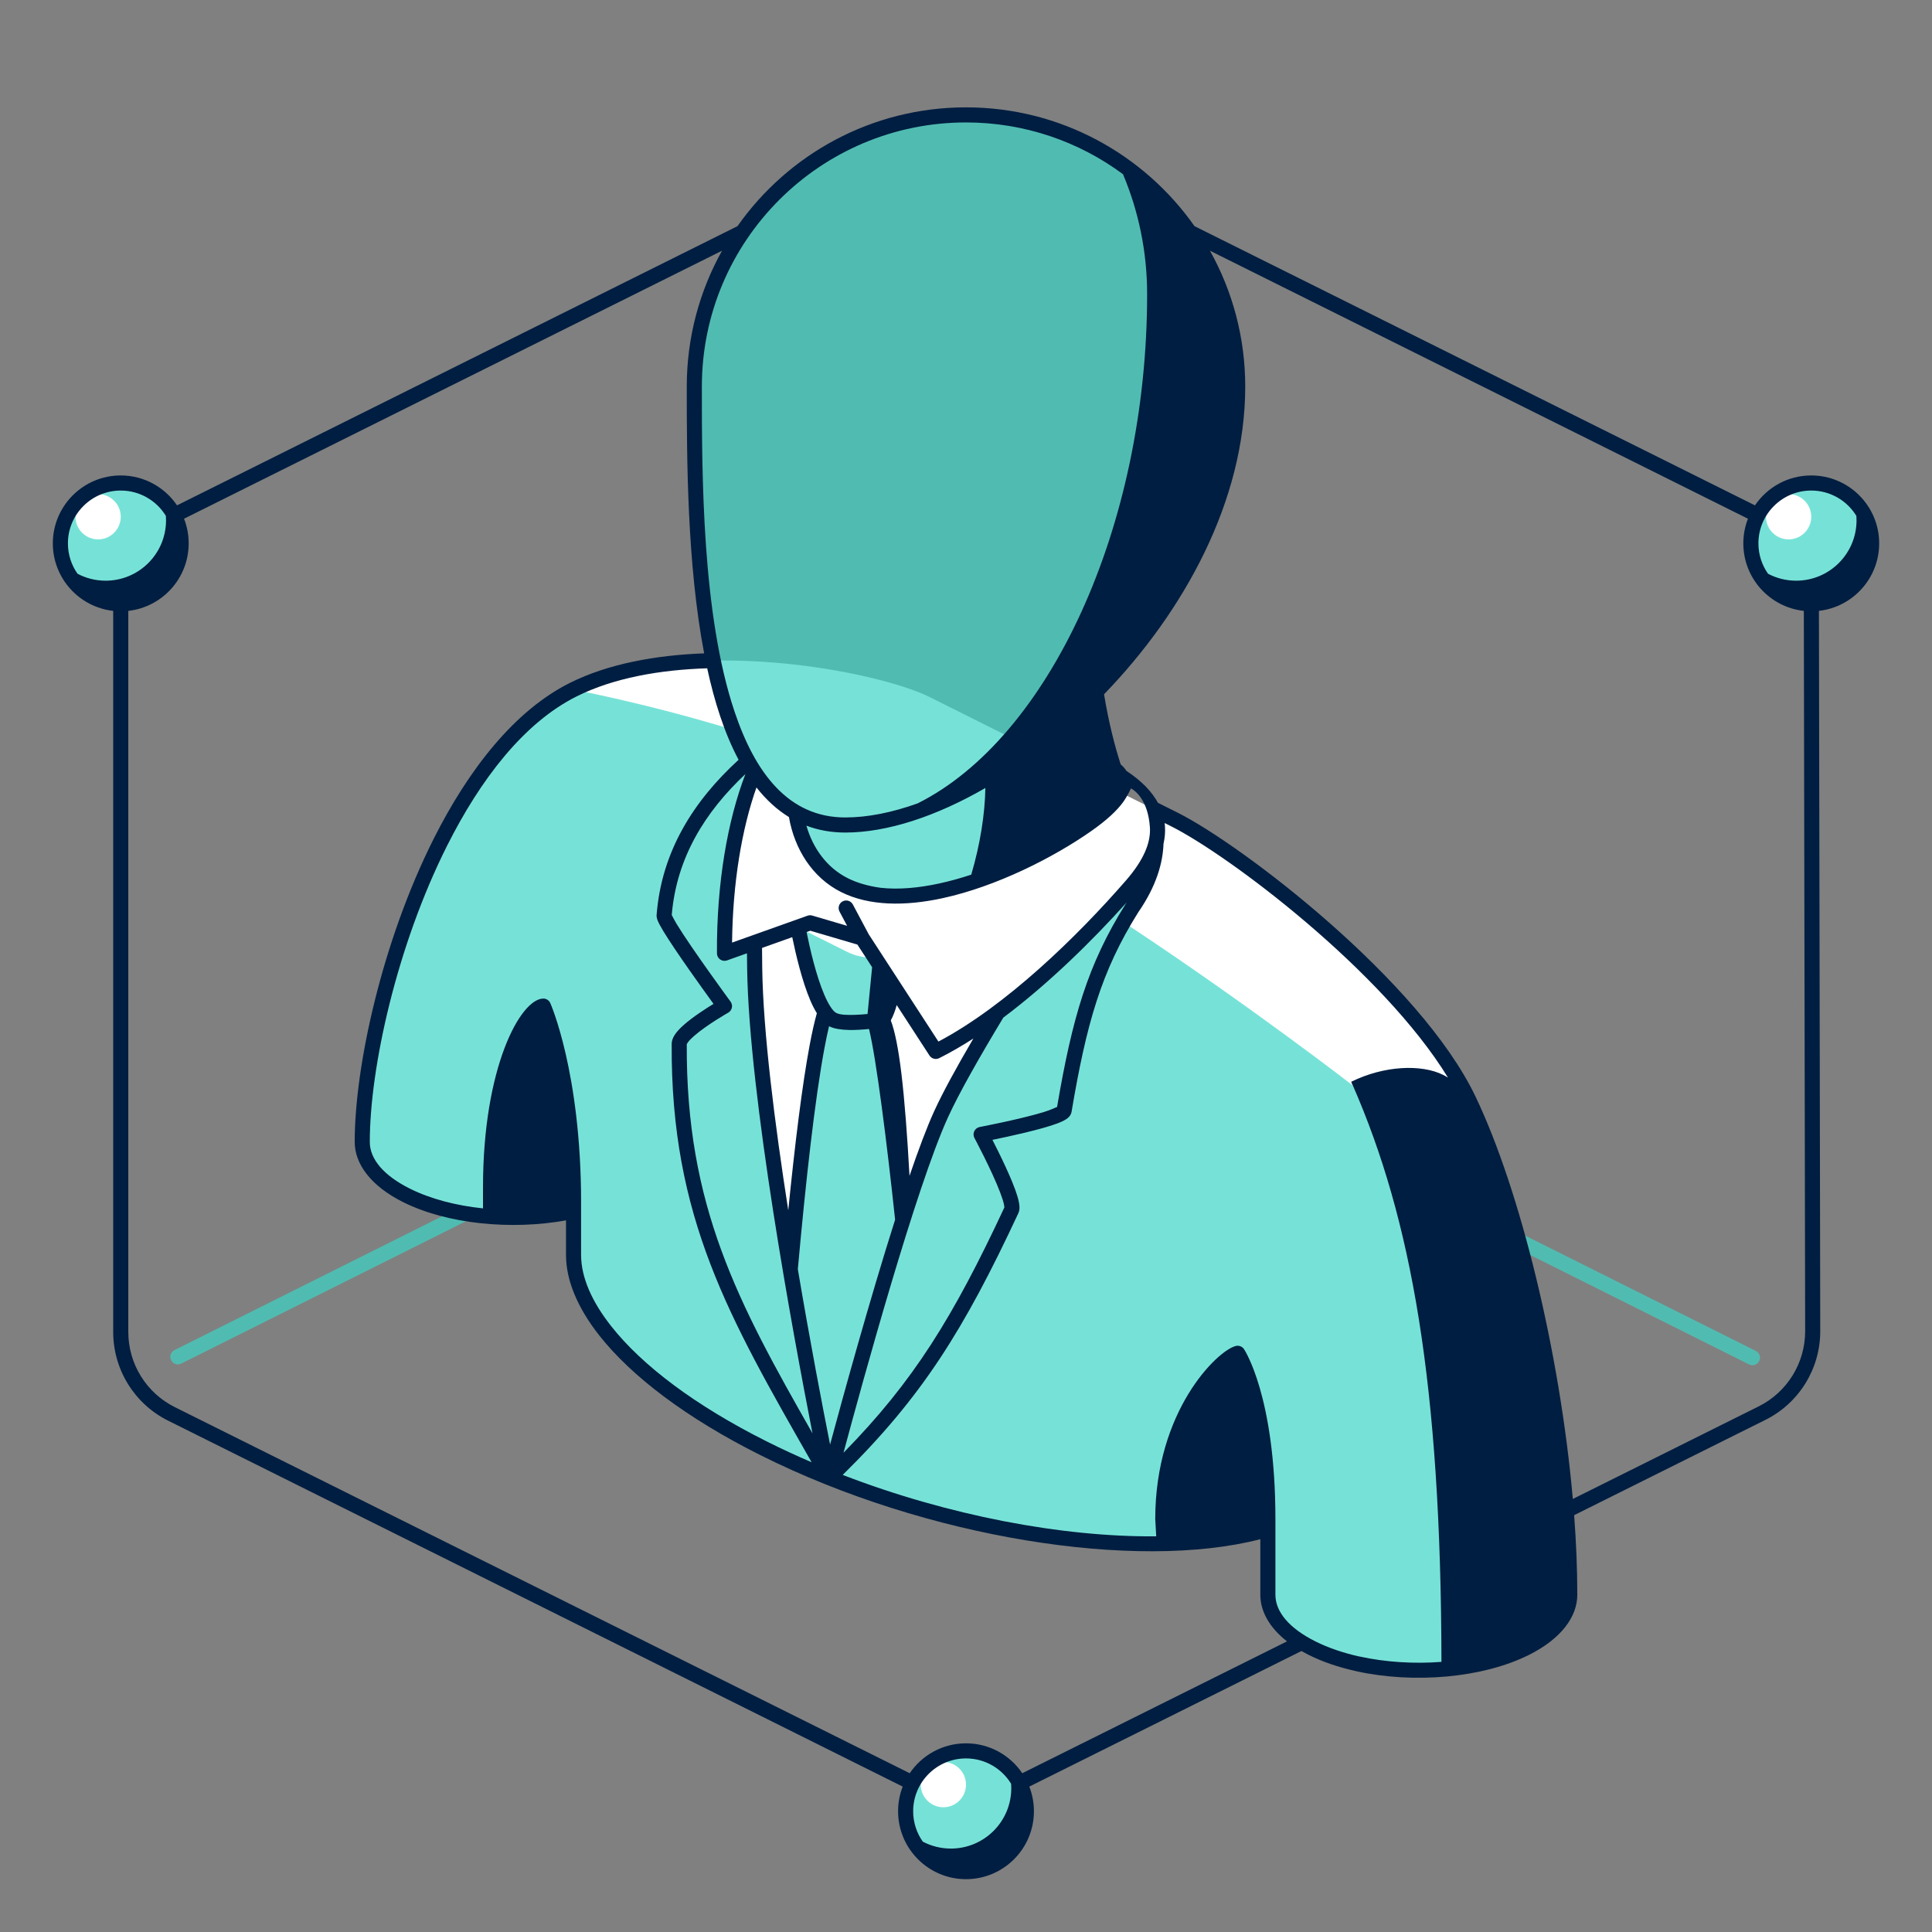
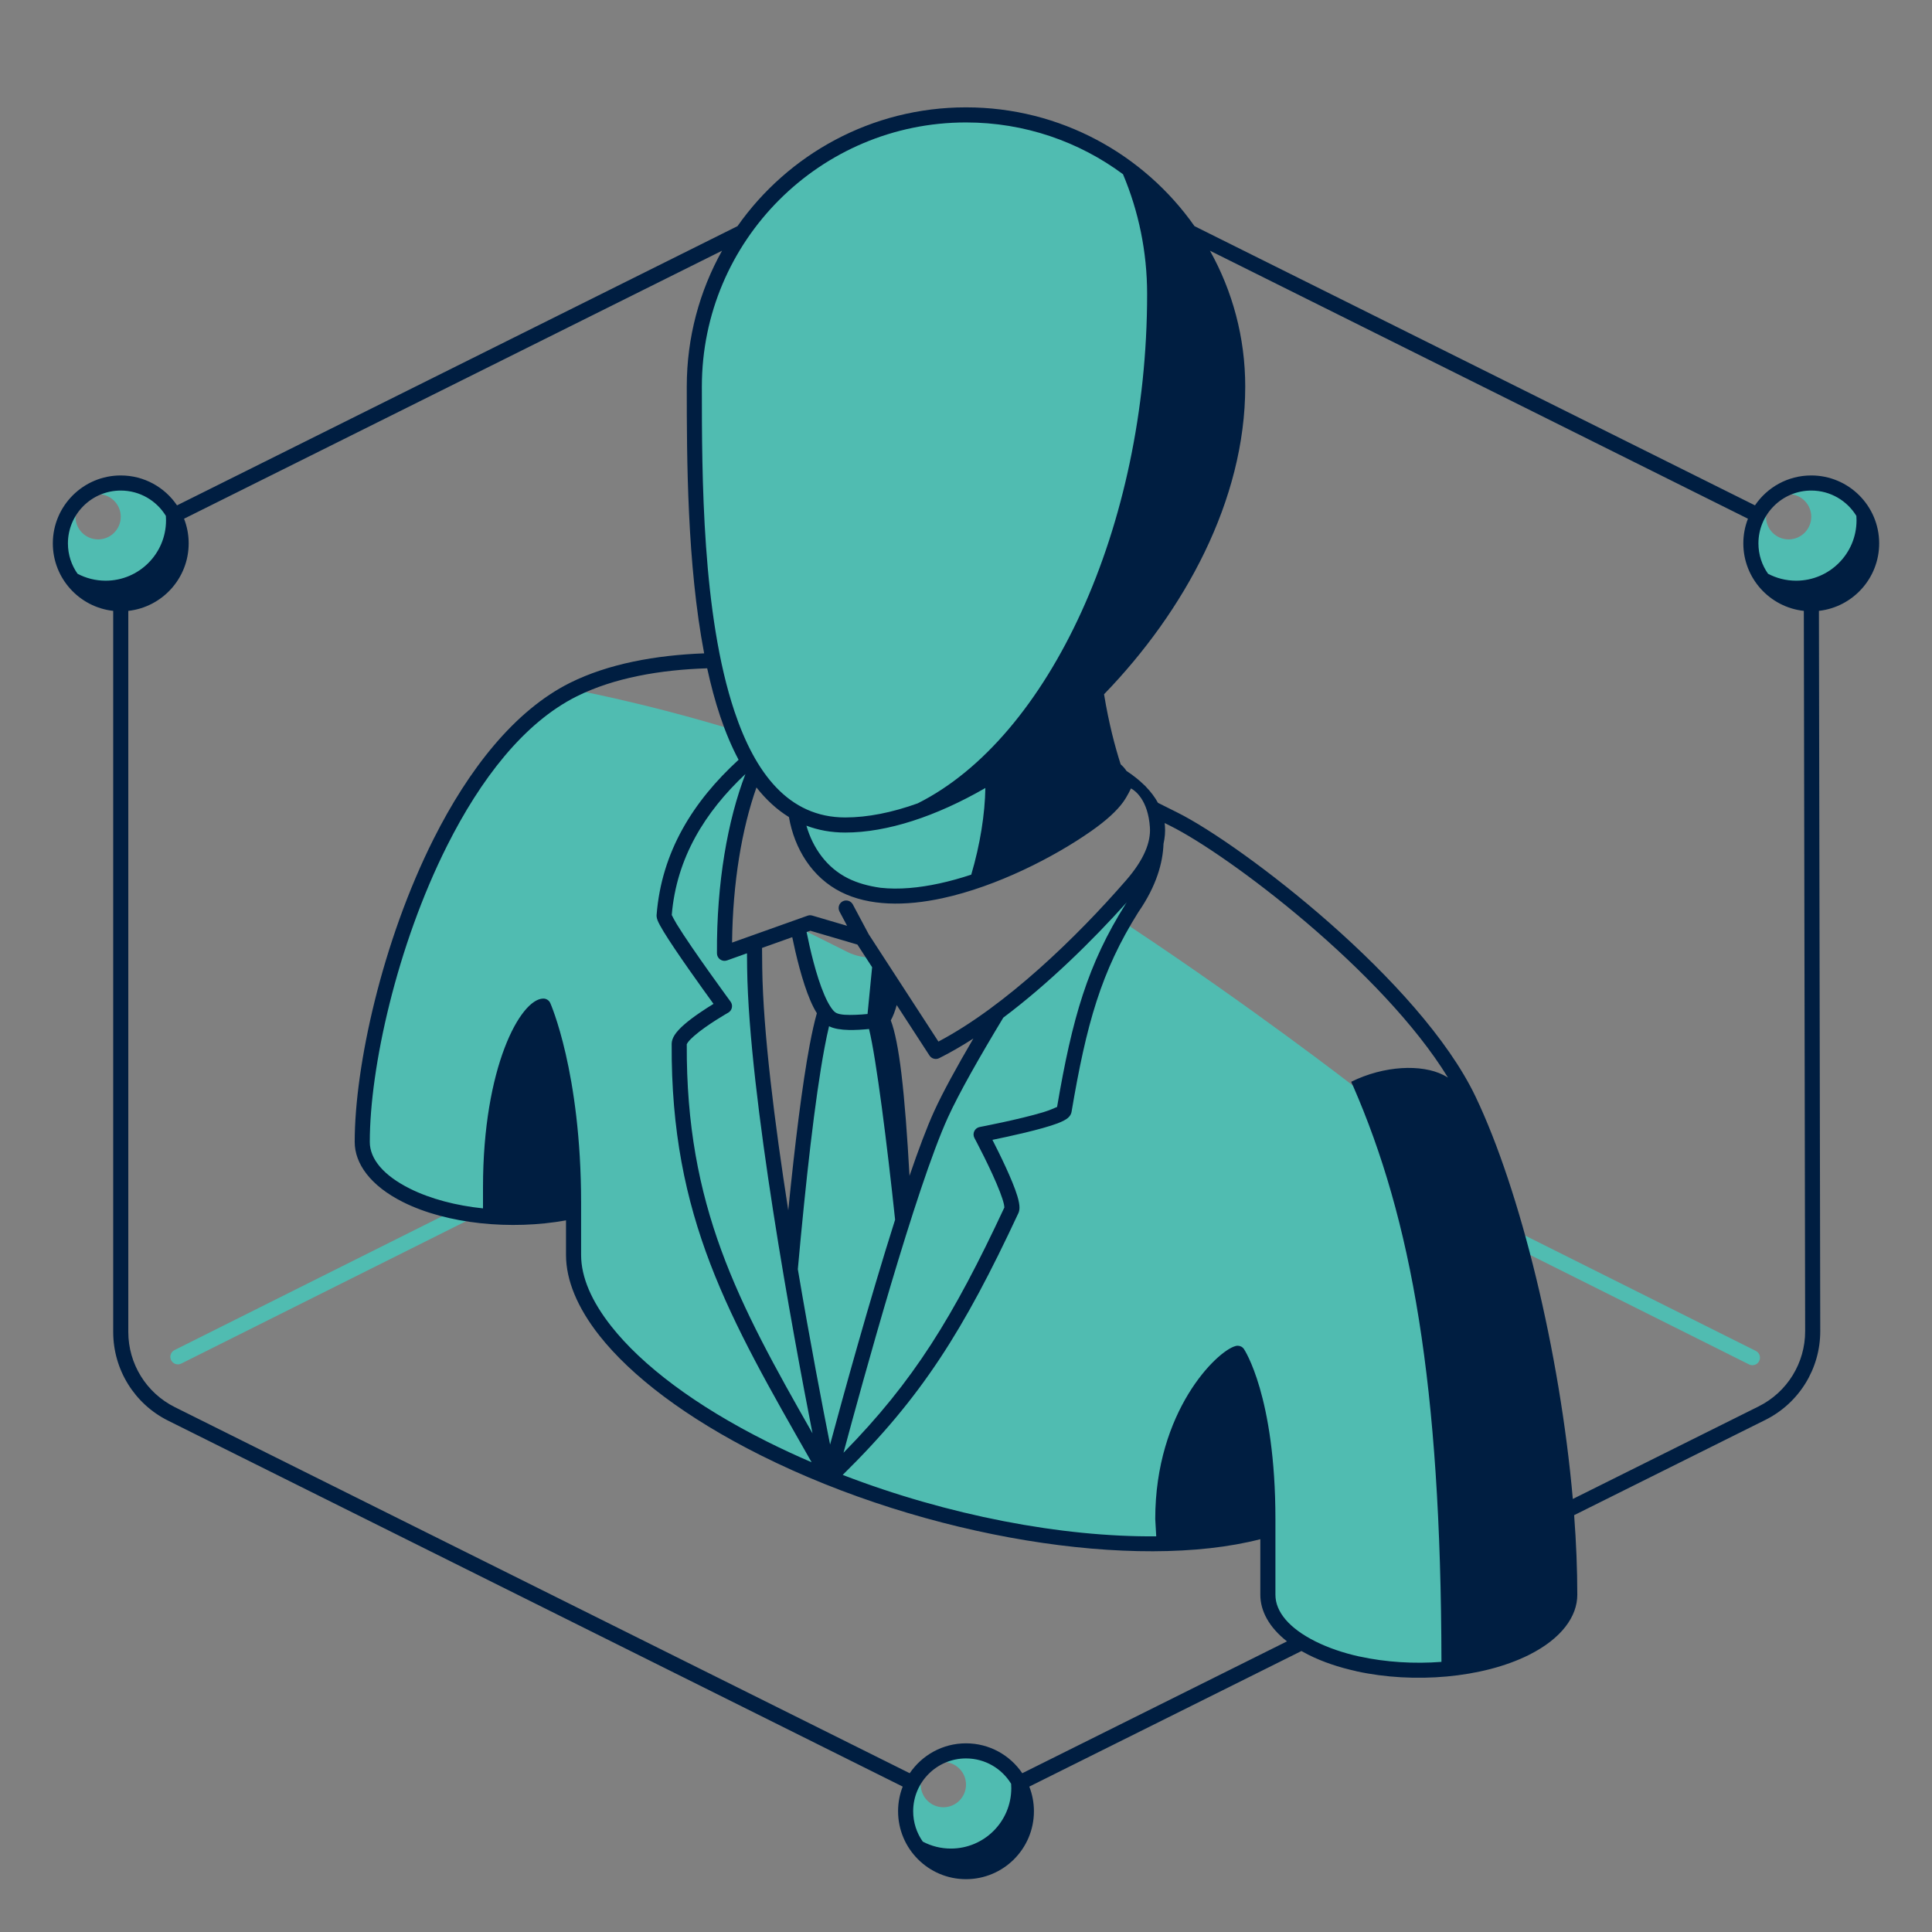
<svg xmlns="http://www.w3.org/2000/svg" xmlns:ns1="http://www.serif.com/" width="100%" height="100%" viewBox="0 0 256 256" xml:space="preserve" style="fill-rule:evenodd;clip-rule:evenodd;stroke-linejoin:round;stroke-miterlimit:2;">
  <rect x="0" y="0" width="256" height="256" fill="#808080" stroke="none" />
  <g id="Personal-Alignment-1.2" ns1:id="Personal Alignment 1.2">
-     <path d="M128,232C132.415,232 136,235.585 136,240C136,244.415 132.415,248 128,248C123.585,248 120,244.415 120,240C120,235.585 123.585,232 128,232ZM48,151.317C48,134.77 58,100.362 75.955,91.385C90.754,83.985 116.184,88.863 123.218,92.38C130.252,95.897 147.155,104.355 155.578,108.566C164,112.777 187.376,130.589 194.607,145.722C201.839,160.854 208,189.317 208,211.317C208,213.877 206.048,216.437 202.145,218.389C196.162,221.381 187.318,222.08 180,220.486C174.779,219.11 170.165,217.126 168.15,212.544L168,202.638C151.89,207.418 123.547,203.09 101.246,191.94C85.004,183.819 76,174.095 76,166.299L76,160.486C68.682,162.08 59.838,161.381 53.855,158.389C49.952,156.437 48,153.877 48,151.317ZM16,64C20.415,64 24,67.585 24,72C24,76.415 20.415,80 16,80C11.585,80 8,76.415 8,72C8,67.585 11.585,64 16,64ZM240,64C244.415,64 248,67.585 248,72C248,76.415 244.415,80 240,80C235.585,80 232,76.415 232,72C232,67.585 235.585,64 240,64Z" style="fill:white;" />
-     <path d="M128,232C132.415,232 136,235.585 136,240C136,244.415 132.415,248 128,248C123.585,248 120,244.415 120,240C120,235.585 123.585,232 128,232ZM125,233.473C126.656,233.473 128,234.817 128,236.473C128,238.128 126.656,239.473 125,239.473C123.344,239.473 122,238.128 122,236.473C122,234.817 123.344,233.473 125,233.473ZM59.955,160.476C57.741,159.991 55.667,159.295 53.855,158.389C49.952,156.437 48,153.877 48,151.317C48,134.77 58,100.362 75.955,91.385C75.955,91.385 85.228,93.075 97.141,96.695C92.053,83.759 92,63.81 92,51.225C92,31.356 108.131,15.225 128,15.225C147.869,15.225 164,31.356 164,51.225C164,66.206 155.851,80.831 145.223,91.659C145.919,96.043 146.814,99.338 147.639,101.863C145.887,100.493 142.202,99.531 137.422,98.597L137.395,98.618C140.14,99.243 144.398,100.444 147.829,102.438C148.104,103.252 148.368,103.981 148.61,104.636C148.161,105.901 146.7,107.427 144,109.317C137.224,114.06 125.475,119.567 116.65,118.632C114.886,118.397 113.282,117.958 111.909,117.271C108.196,115.415 106.044,111.68 105.454,107.646C103.297,106.423 101.486,104.578 99.967,102.271C98.499,106.142 96.359,115.326 96,126L99.971,124.902C99.974,126.002 99.983,127.14 100,128.317C100.148,138.638 102.397,154.466 104.71,168.202C106.059,153.236 107.667,139.545 109.32,134.111C107.516,131.539 106.204,125.341 105.732,122.849L105.966,122.766C106.212,123.028 106.562,123.281 107.012,123.506L112.327,126.163C113.378,126.689 114.731,126.941 115.93,126.894L118.319,130.572C118.036,132.551 117.582,134.214 116.906,135.116L116.929,135.164C118.39,138.176 119.194,148.404 119.785,161.197C121.553,155.671 123.278,150.759 124.69,147.662C126.188,144.376 128.974,139.478 132.192,134.158C138.783,129.246 145.149,122.842 149.954,117.317C151.76,115.241 152.771,113.371 153.174,111.688C153.106,114.068 152.31,116.988 150,120.317C149.575,120.992 149.173,121.661 148.79,122.326C149.134,122.43 149.47,122.59 149.799,122.808C165.914,133.49 179.265,143.839 179.265,143.839C186.885,147.649 192.704,149.675 197.249,151.956C198.534,155.343 199.76,159.108 200.894,163.123L232.653,179.003C233.147,179.25 233.347,179.851 233.1,180.344C232.853,180.838 232.252,181.038 231.758,180.792L201.603,165.714C205.404,180.029 208,197.035 208,211.317C208,213.877 206.048,216.437 202.145,218.389C196.162,221.381 187.318,222.08 180,220.486C178.213,220.128 167.761,216.038 168.004,211.509L168.15,202.593C154.071,206.84 130.514,204.059 109.856,195.797L109.856,195.797C106.915,194.621 104.033,193.333 101.246,191.94C85.004,183.819 76,174.095 76,166.299L76,160.486C71.998,161.357 67.539,161.543 63.342,161.044L63.301,161.039L24.019,180.68C23.525,180.927 22.924,180.727 22.677,180.233C22.43,179.739 22.631,179.138 23.124,178.891L59.955,160.476ZM63.057,161.008L63.105,161.015L63.057,161.008ZM62.858,160.983L62.909,160.989L62.858,160.983ZM62.662,160.956L62.698,160.961L62.662,160.956ZM62.52,160.936L62.573,160.944L62.52,160.936ZM62.325,160.908L62.378,160.916L62.325,160.908ZM62.131,160.879L62.185,160.887L62.131,160.879ZM61.99,160.857L62.042,160.865L61.99,160.857ZM61.796,160.826L61.848,160.835L61.796,160.826ZM61.603,160.794L61.651,160.802L61.603,160.794ZM61.466,160.771L61.514,160.779L61.466,160.771ZM61.273,160.737L61.32,160.746L61.273,160.737ZM61.081,160.702L61.122,160.71L61.081,160.702ZM60.95,160.678L60.99,160.686L60.95,160.678ZM60.753,160.641L60.797,160.649L60.753,160.641ZM60.562,160.603L60.599,160.61L60.562,160.603ZM60.443,160.579L60.47,160.584L60.443,160.579ZM60.239,160.537L60.279,160.545L60.239,160.537ZM60.048,160.496L60.083,160.504L60.048,160.496ZM110.25,135.053L110.347,135.108C110.315,135.091 110.283,135.073 110.25,135.053ZM16,64C20.415,64 24,67.585 24,72C24,76.415 20.415,80 16,80C11.585,80 8,76.415 8,72C8,67.585 11.585,64 16,64ZM240,64C244.415,64 248,67.585 248,72C248,76.415 244.415,80 240,80C235.585,80 232,76.415 232,72C232,67.585 235.585,64 240,64ZM237,65.473C238.656,65.473 240,66.817 240,68.473C240,70.128 238.656,71.473 237,71.473C235.344,71.473 234,70.128 234,68.473C234,66.817 235.344,65.473 237,65.473ZM13,65.473C14.656,65.473 16,66.817 16,68.473C16,70.128 14.656,71.473 13,71.473C11.344,71.473 10,70.128 10,68.473C10,66.817 11.344,65.473 13,65.473Z" style="fill:rgb(61,214,199);fill-opacity:0.7;" />
+     <path d="M128,232C132.415,232 136,235.585 136,240C136,244.415 132.415,248 128,248C123.585,248 120,244.415 120,240C120,235.585 123.585,232 128,232ZM125,233.473C126.656,233.473 128,234.817 128,236.473C128,238.128 126.656,239.473 125,239.473C123.344,239.473 122,238.128 122,236.473C122,234.817 123.344,233.473 125,233.473ZM59.955,160.476C57.741,159.991 55.667,159.295 53.855,158.389C49.952,156.437 48,153.877 48,151.317C48,134.77 58,100.362 75.955,91.385C75.955,91.385 85.228,93.075 97.141,96.695C92.053,83.759 92,63.81 92,51.225C92,31.356 108.131,15.225 128,15.225C147.869,15.225 164,31.356 164,51.225C164,66.206 155.851,80.831 145.223,91.659C145.919,96.043 146.814,99.338 147.639,101.863C145.887,100.493 142.202,99.531 137.422,98.597L137.395,98.618C140.14,99.243 144.398,100.444 147.829,102.438C148.104,103.252 148.368,103.981 148.61,104.636C148.161,105.901 146.7,107.427 144,109.317C137.224,114.06 125.475,119.567 116.65,118.632C114.886,118.397 113.282,117.958 111.909,117.271C108.196,115.415 106.044,111.68 105.454,107.646C103.297,106.423 101.486,104.578 99.967,102.271C98.499,106.142 96.359,115.326 96,126L99.971,124.902C99.974,126.002 99.983,127.14 100,128.317C100.148,138.638 102.397,154.466 104.71,168.202C106.059,153.236 107.667,139.545 109.32,134.111C107.516,131.539 106.204,125.341 105.732,122.849L105.966,122.766C106.212,123.028 106.562,123.281 107.012,123.506L112.327,126.163C113.378,126.689 114.731,126.941 115.93,126.894L118.319,130.572C118.036,132.551 117.582,134.214 116.906,135.116L116.929,135.164C118.39,138.176 119.194,148.404 119.785,161.197C126.188,144.376 128.974,139.478 132.192,134.158C138.783,129.246 145.149,122.842 149.954,117.317C151.76,115.241 152.771,113.371 153.174,111.688C153.106,114.068 152.31,116.988 150,120.317C149.575,120.992 149.173,121.661 148.79,122.326C149.134,122.43 149.47,122.59 149.799,122.808C165.914,133.49 179.265,143.839 179.265,143.839C186.885,147.649 192.704,149.675 197.249,151.956C198.534,155.343 199.76,159.108 200.894,163.123L232.653,179.003C233.147,179.25 233.347,179.851 233.1,180.344C232.853,180.838 232.252,181.038 231.758,180.792L201.603,165.714C205.404,180.029 208,197.035 208,211.317C208,213.877 206.048,216.437 202.145,218.389C196.162,221.381 187.318,222.08 180,220.486C178.213,220.128 167.761,216.038 168.004,211.509L168.15,202.593C154.071,206.84 130.514,204.059 109.856,195.797L109.856,195.797C106.915,194.621 104.033,193.333 101.246,191.94C85.004,183.819 76,174.095 76,166.299L76,160.486C71.998,161.357 67.539,161.543 63.342,161.044L63.301,161.039L24.019,180.68C23.525,180.927 22.924,180.727 22.677,180.233C22.43,179.739 22.631,179.138 23.124,178.891L59.955,160.476ZM63.057,161.008L63.105,161.015L63.057,161.008ZM62.858,160.983L62.909,160.989L62.858,160.983ZM62.662,160.956L62.698,160.961L62.662,160.956ZM62.52,160.936L62.573,160.944L62.52,160.936ZM62.325,160.908L62.378,160.916L62.325,160.908ZM62.131,160.879L62.185,160.887L62.131,160.879ZM61.99,160.857L62.042,160.865L61.99,160.857ZM61.796,160.826L61.848,160.835L61.796,160.826ZM61.603,160.794L61.651,160.802L61.603,160.794ZM61.466,160.771L61.514,160.779L61.466,160.771ZM61.273,160.737L61.32,160.746L61.273,160.737ZM61.081,160.702L61.122,160.71L61.081,160.702ZM60.95,160.678L60.99,160.686L60.95,160.678ZM60.753,160.641L60.797,160.649L60.753,160.641ZM60.562,160.603L60.599,160.61L60.562,160.603ZM60.443,160.579L60.47,160.584L60.443,160.579ZM60.239,160.537L60.279,160.545L60.239,160.537ZM60.048,160.496L60.083,160.504L60.048,160.496ZM110.25,135.053L110.347,135.108C110.315,135.091 110.283,135.073 110.25,135.053ZM16,64C20.415,64 24,67.585 24,72C24,76.415 20.415,80 16,80C11.585,80 8,76.415 8,72C8,67.585 11.585,64 16,64ZM240,64C244.415,64 248,67.585 248,72C248,76.415 244.415,80 240,80C235.585,80 232,76.415 232,72C232,67.585 235.585,64 240,64ZM237,65.473C238.656,65.473 240,66.817 240,68.473C240,70.128 238.656,71.473 237,71.473C235.344,71.473 234,70.128 234,68.473C234,66.817 235.344,65.473 237,65.473ZM13,65.473C14.656,65.473 16,66.817 16,68.473C16,70.128 14.656,71.473 13,71.473C11.344,71.473 10,70.128 10,68.473C10,66.817 11.344,65.473 13,65.473Z" style="fill:rgb(61,214,199);fill-opacity:0.7;" />
    <path d="M97.722,29.966C104.418,20.449 115.488,14.225 128,14.225C140.512,14.225 151.582,20.449 158.278,29.966L232.543,66.962C234.161,64.572 236.898,63 240,63C244.967,63 249,67.033 249,72C249,76.624 245.506,80.437 241.017,80.942L241.192,176.376C241.201,181.362 238.384,185.922 233.921,188.145L208.582,200.768C208.855,204.388 209,207.928 209,211.317C209,214.168 206.939,217.11 202.592,219.284C196.43,222.365 187.324,223.104 179.787,221.463C179.746,221.454 179.707,221.443 179.668,221.429C177.397,220.929 175.268,220.214 173.408,219.284C173.074,219.117 172.754,218.945 172.447,218.77L136.387,236.733C136.783,237.746 137,238.848 137,240C137,244.967 132.967,249 128,249C123.033,249 119,244.967 119,240C119,238.848 119.217,237.746 119.613,236.733L22.271,188.241C17.816,186.022 15,181.473 15,176.496L15,80.944C10.503,80.447 7,76.629 7,72C7,67.033 11.033,63 16,63C19.102,63 21.839,64.572 23.457,66.962L97.722,29.966ZM133.979,236.36C133.993,236.553 134,236.748 134,236.945C134,241.36 130.415,244.945 126,244.945C124.655,244.945 123.387,244.612 122.274,244.025C121.471,242.886 121,241.497 121,240C121,236.137 124.137,233 128,233C130.531,233 132.749,234.346 133.979,236.36ZM95.675,33.22L24.387,68.733C24.783,69.746 25,70.848 25,72C25,76.629 21.497,80.447 17,80.944L17,176.496C17,180.714 19.387,184.57 23.163,186.451L120.543,234.962C122.161,232.572 124.898,231 128,231C131.102,231 133.839,232.572 135.457,234.962L170.531,217.49C168.146,215.619 167,213.442 167,211.317L167,203.952C150.523,208.2 122.759,203.814 100.799,192.834C90.891,187.88 83.645,182.324 79.424,176.973C76.49,173.253 75.001,169.606 75,166.301L75,161.704C67.717,163.019 59.243,162.201 53.408,159.284C49.061,157.11 47,154.168 47,151.317C47,141.277 50.631,124.732 57.465,111.144C62.076,101.976 68.157,94.165 75.508,90.49C80.588,87.95 86.896,86.814 93.303,86.572C91.043,74.737 91,60.846 91,51.225C91,44.691 92.698,38.549 95.675,33.22ZM154.322,109.056C154.34,109.199 154.354,109.342 154.364,109.487C154.413,110.22 154.356,110.994 154.171,111.809C154.082,114.318 153.245,117.386 150.83,120.875C145.911,128.71 143.956,135.66 141.986,147.33C141.945,147.572 141.817,147.861 141.512,148.126C141.262,148.343 140.787,148.601 140.14,148.847C138.012,149.655 133.682,150.591 131.502,151.037C132.439,152.865 134.17,156.371 134.807,158.492C134.997,159.122 135.092,159.654 135.087,160.028C135.084,160.327 135.023,160.57 134.937,160.755C127.658,176.355 122.121,185.136 111.663,195.434C125.599,200.806 140.716,203.685 153.206,203.571L153.076,201.279C153.076,186.959 161.251,179.016 163.706,178.361C163.797,178.333 163.891,178.318 163.984,178.317L164,178.317C164.323,178.317 164.64,178.473 164.832,178.762C164.832,178.762 169,184.905 169,201.317C169,201.317 169,211.317 169,211.317C169,213.587 170.841,215.764 174.302,217.495C176.026,218.356 177.994,219.022 180.095,219.49C180.134,219.494 180.173,219.5 180.213,219.509C183.624,220.251 187.376,220.486 190.999,220.206C190.936,183.309 187.01,161.578 179.265,143.839C179.161,143.687 179.046,143.34 179.046,143.34L179.046,143.339C183.413,141.18 188.366,140.991 191.234,142.433C191.45,142.542 191.659,142.659 191.863,142.786C183.213,128.667 162.834,113.312 155.13,109.461L154.322,109.056ZM160.325,33.22C163.302,38.549 165,44.691 165,51.225C165,66.292 156.918,81.02 146.291,91.994C146.936,95.901 147.739,98.915 148.494,101.278C148.81,101.555 149.066,101.846 149.264,102.151C150.128,102.719 150.922,103.342 151.615,104.021C151.672,104.063 151.725,104.11 151.772,104.164C151.772,104.164 151.807,104.202 151.867,104.276C152.493,104.927 153.026,105.628 153.437,106.378C154.365,106.842 155.232,107.276 156.025,107.672C164.549,111.934 188.191,129.976 195.51,145.291C201.456,157.734 206.69,179.13 208.407,198.621L233.029,186.355C236.812,184.471 239.2,180.605 239.192,176.379L239.017,80.946C234.511,80.456 231,76.635 231,72C231,70.848 231.217,69.746 231.613,68.733L160.325,33.22ZM93.706,88.553C87.48,88.751 81.337,89.811 76.402,92.279C69.389,95.786 63.651,103.295 59.252,112.043C52.569,125.329 49,141.5 49,151.317C49,153.587 50.841,155.764 54.302,157.495C57.061,158.874 60.446,159.746 64,160.116L64,157.317C64,141.373 68.965,132.38 71.968,132.317C72.362,132.305 72.744,132.528 72.914,132.911C72.914,132.911 77,142.048 77,159.407L77,166.299C77,169.23 78.392,172.435 80.994,175.734C85.077,180.91 92.11,186.254 101.693,191.045C103.603,192 105.557,192.905 107.545,193.758C96.594,174.55 88.871,161.324 89,138.311C89.002,137.962 89.125,137.553 89.402,137.126C89.671,136.711 90.107,136.245 90.64,135.777C91.817,134.743 93.497,133.659 94.544,133.018C93.085,131.009 89.547,126.092 87.948,123.468C87.554,122.822 87.272,122.299 87.141,121.969C87.012,121.645 86.991,121.392 87.003,121.239C87.657,112.838 91.862,106.175 97.867,100.674C96.934,98.925 96.126,96.989 95.428,94.909C94.758,92.909 94.189,90.776 93.706,88.553ZM149.306,119.56L149.153,119.785C144.13,127.778 142.079,134.858 140.069,146.675C139.764,146.811 138.98,147.151 138.253,147.37C135.049,148.339 129.813,149.334 129.813,149.334C129.5,149.394 129.235,149.599 129.098,149.886C128.96,150.173 128.968,150.508 129.118,150.789C129.118,150.789 131.364,154.977 132.5,157.94C132.745,158.579 132.938,159.156 133.034,159.61C133.063,159.747 133.08,159.926 133.086,159.991C126.308,174.509 121.069,183.02 111.769,192.496C114.307,183.04 121.365,157.366 125.6,148.076C127.071,144.847 129.793,140.058 132.944,134.841C138.916,130.364 144.696,124.697 149.306,119.56ZM118.606,161.617C115.216,172.295 111.717,185.006 109.99,191.414C109.021,186.534 107.354,177.884 105.717,168.174C106.771,156.481 107.984,145.582 109.254,138.83C109.453,137.77 109.653,136.815 109.854,135.978C109.875,135.989 109.896,136 109.918,136.011C110.508,136.306 111.446,136.456 112.479,136.477C113.369,136.495 114.335,136.429 115.151,136.348C116.112,140.247 117.551,151.667 118.606,161.617ZM98.773,102.562C96.426,108.666 94.944,116.979 95,126.323C95.002,126.647 95.161,126.95 95.426,127.136C95.691,127.322 96.03,127.367 96.336,127.259L98.978,126.317C98.983,126.976 98.99,127.647 99,128.331C99.242,145.191 105.071,176.705 107.66,189.924C97.769,172.571 90.888,159.795 91,138.366C91.02,138.327 91.098,138.182 91.165,138.095C91.36,137.836 91.638,137.562 91.959,137.28C93.66,135.787 96.492,134.186 96.492,134.186C96.74,134.045 96.917,133.805 96.976,133.525C97.036,133.246 96.974,132.954 96.805,132.724C96.805,132.724 91.67,125.732 89.656,122.428C89.368,121.956 89.094,121.41 89.01,121.24C89.644,113.65 93.418,107.6 98.773,102.562ZM104.977,124.18C105.446,126.461 106.286,130.027 107.383,132.59C107.647,133.209 107.935,133.77 108.238,134.255C107.918,135.385 107.6,136.802 107.288,138.461C106.292,143.76 105.329,151.598 104.449,160.374C102.64,148.776 101.12,136.708 101,128.302C100.987,127.38 100.978,126.481 100.974,125.606L104.977,124.18ZM118.819,133.177L123.161,139.862C123.439,140.288 123.992,140.439 124.447,140.211C125.945,139.462 127.46,138.586 128.976,137.61C126.758,141.397 124.906,144.776 123.78,147.247C122.81,149.375 121.692,152.358 120.514,155.806C120.222,150.518 119.875,145.86 119.438,142.229C119.054,139.047 118.582,136.627 118.034,135.206C118.338,134.662 118.601,133.973 118.819,133.177ZM100.234,104.342C98.307,109.798 97.089,116.928 97.003,124.898L107.007,121.334C107.206,121.263 107.422,121.257 107.625,121.316L112.246,122.675L111.241,120.787C110.981,120.3 111.166,119.694 111.653,119.434C112.14,119.175 112.746,119.36 113.006,119.847L115.11,123.797C115.624,124.589 124.346,138.014 124.346,138.014C133.265,133.302 142.68,124.157 149.2,116.66C151.575,113.929 152.503,111.618 152.368,109.622C152.123,106 150.403,104.742 149.86,104.47C149.86,104.47 149.394,105.491 148.808,106.299C147.996,107.418 146.627,108.699 144.573,110.136C139.63,113.596 132.088,117.451 124.903,119.013C119.957,120.089 115.178,120.065 111.462,118.207C107.592,116.272 105.268,112.451 104.537,108.266C102.923,107.272 101.495,105.944 100.234,104.342ZM106.878,123.503L107.372,123.327C107.372,123.327 113.61,125.16 113.61,125.16L115.56,128.161L114.954,134.359C114.456,134.409 113.898,134.452 113.34,134.47C112.353,134.503 111.36,134.496 110.812,134.222C110.558,134.095 110.335,133.824 110.104,133.486C109.792,133.03 109.499,132.452 109.222,131.804C108.131,129.255 107.313,125.669 106.878,123.503ZM130.566,104.414C124.058,108.171 117.556,110.317 112,110.317C110.128,110.317 108.417,110 106.853,109.407C107.708,112.365 109.533,114.965 112.357,116.377C113.613,117.005 115.074,117.411 116.677,117.635C119.1,117.904 121.762,117.649 124.478,117.059C125.878,116.755 127.292,116.36 128.695,115.896C129.885,111.871 130.509,107.861 130.566,104.414ZM148.802,23.083C150.862,27.971 152,33.34 152,38.973C152,69.894 138.942,97.773 121.601,106.448C118.224,107.661 114.973,108.317 112,108.317C104.481,108.317 100.055,102.419 97.325,94.273C93.027,81.453 93,63.059 93,51.225C93,31.908 108.683,16.225 128,16.225C135.789,16.225 142.986,18.775 148.802,23.083ZM21.979,68.36C21.993,68.553 22,68.748 22,68.945C22,73.36 18.415,76.945 14,76.945C12.655,76.945 11.387,76.612 10.274,76.025C9.471,74.886 9,73.497 9,72C9,68.137 12.137,65 16,65C18.531,65 20.749,66.346 21.979,68.36ZM245.979,68.36C245.993,68.553 246,68.748 246,68.945C246,73.36 242.415,76.945 238,76.945C236.655,76.945 235.387,76.612 234.274,76.025C233.471,74.886 233,73.497 233,72C233,68.137 236.137,65 240,65C242.531,65 244.749,66.346 245.979,68.36Z" style="fill:rgb(0,30,65);" />
  </g>
</svg>